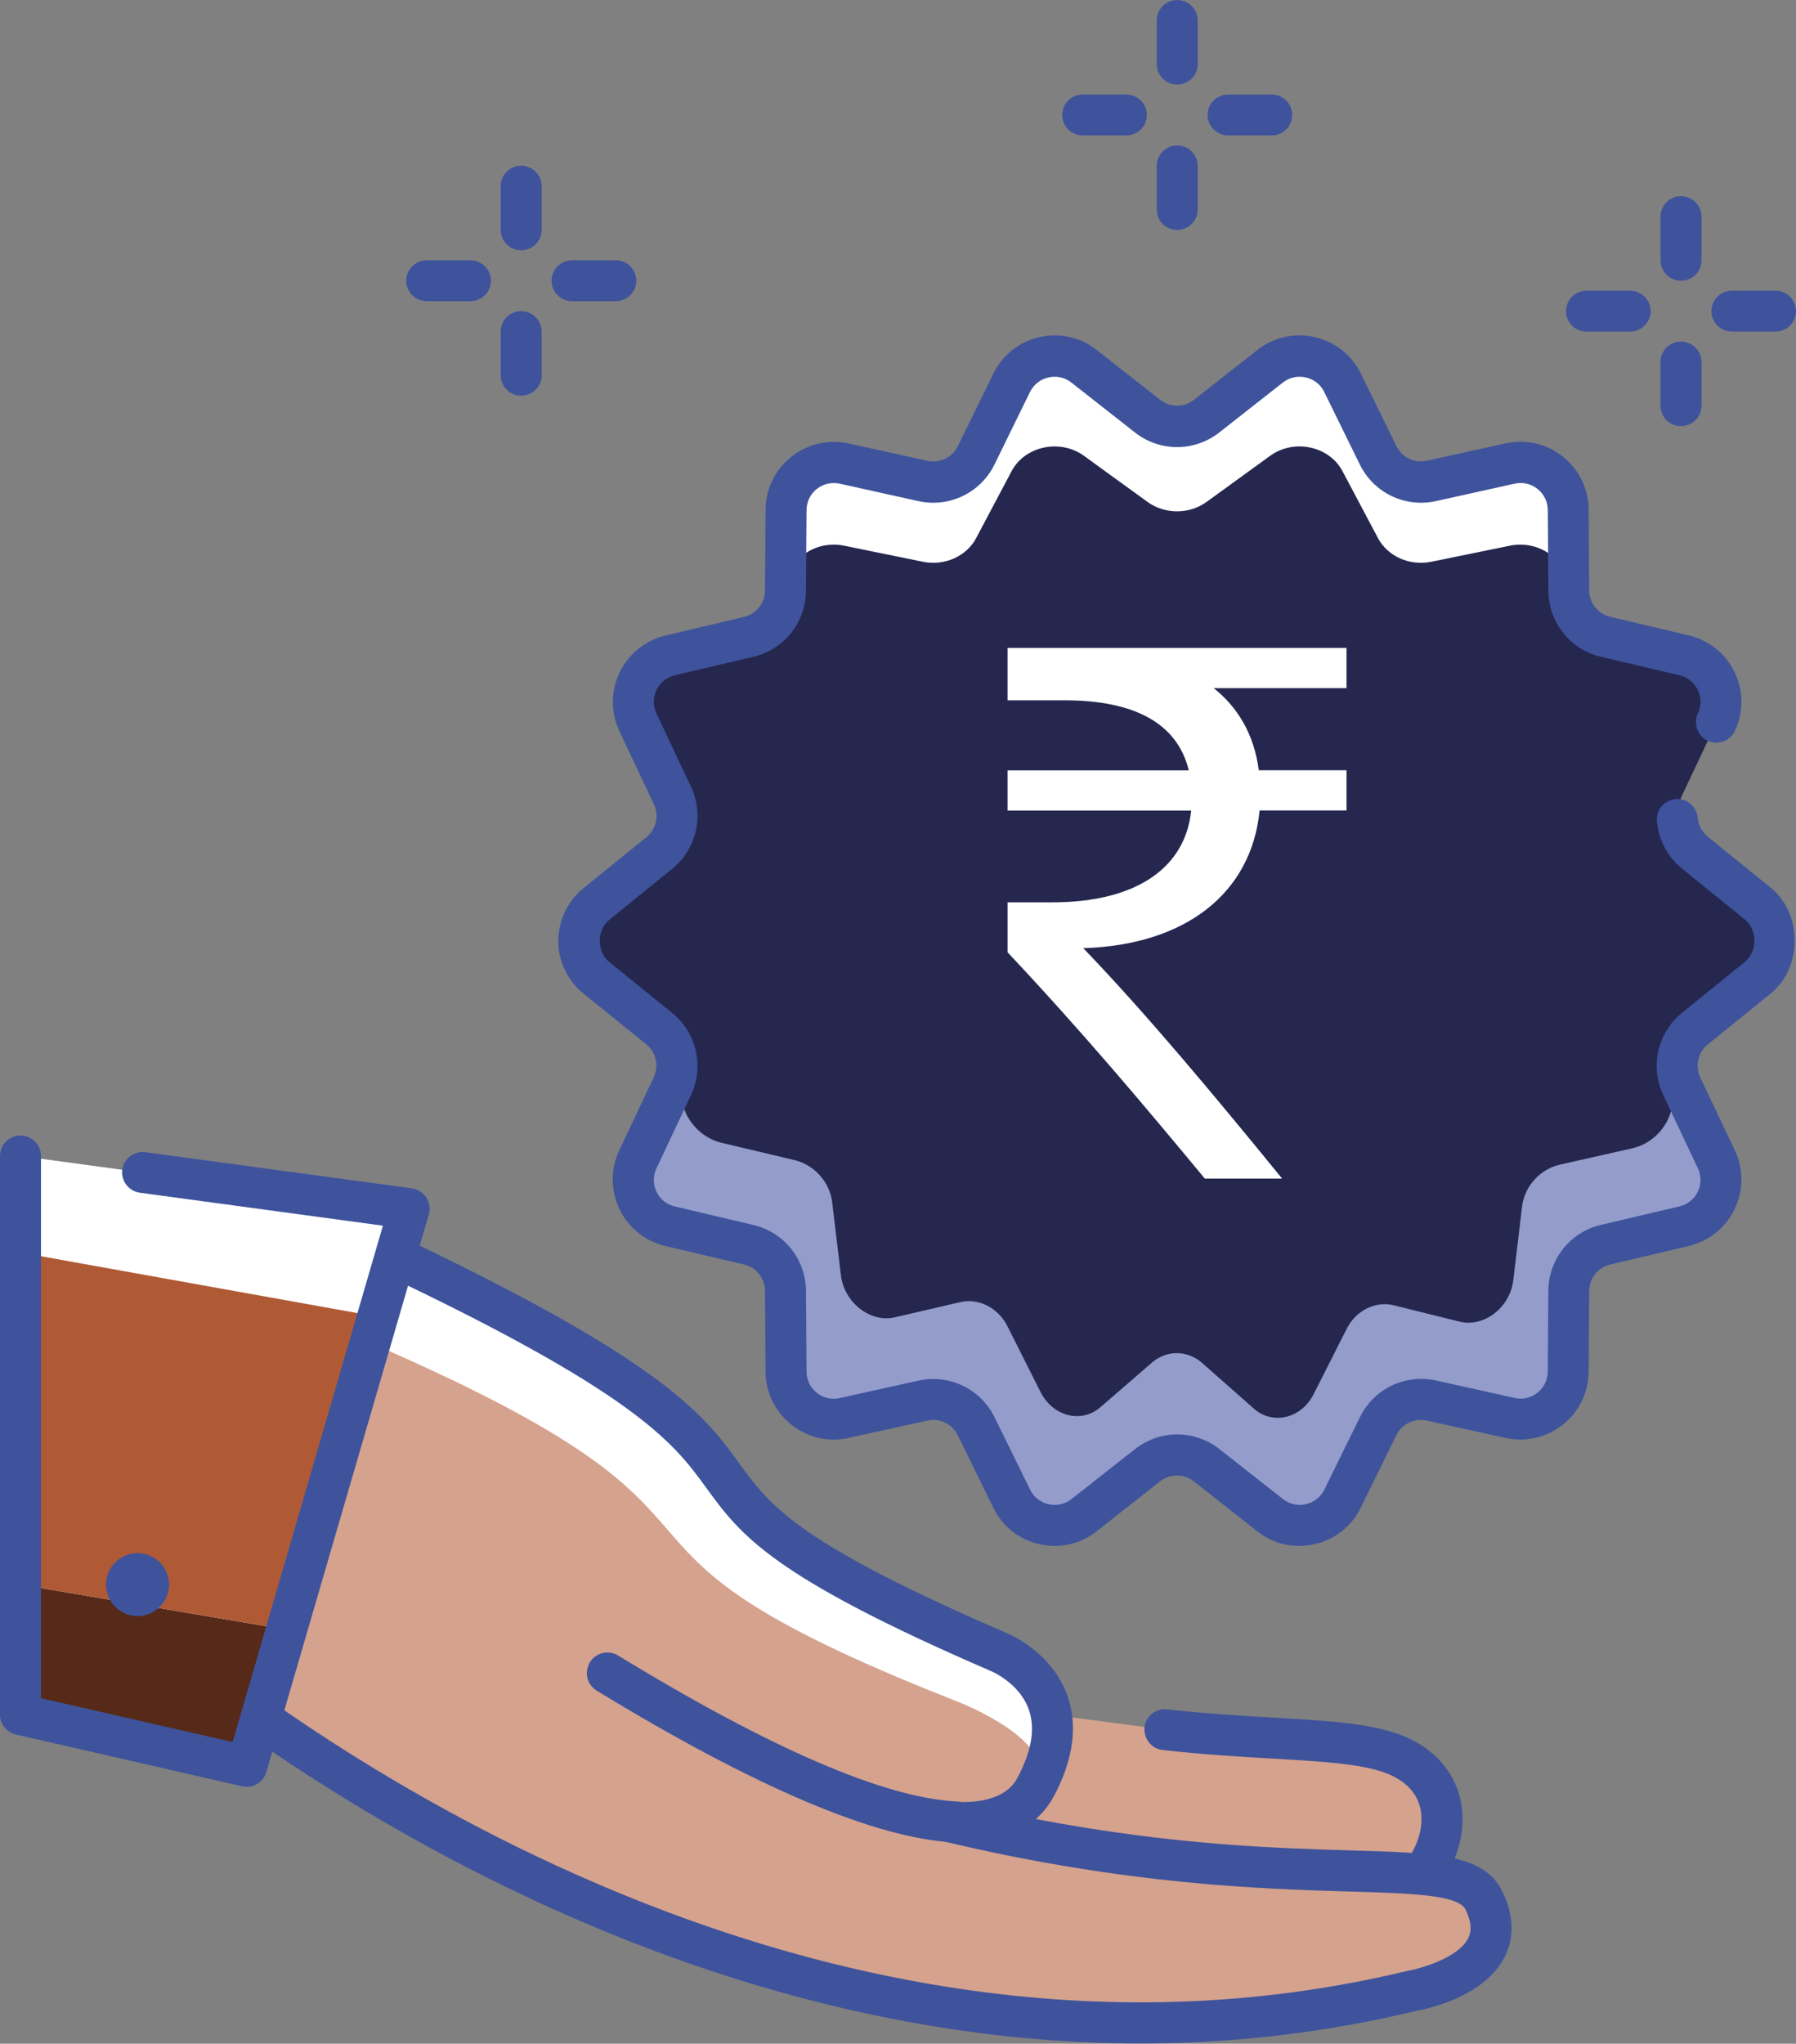
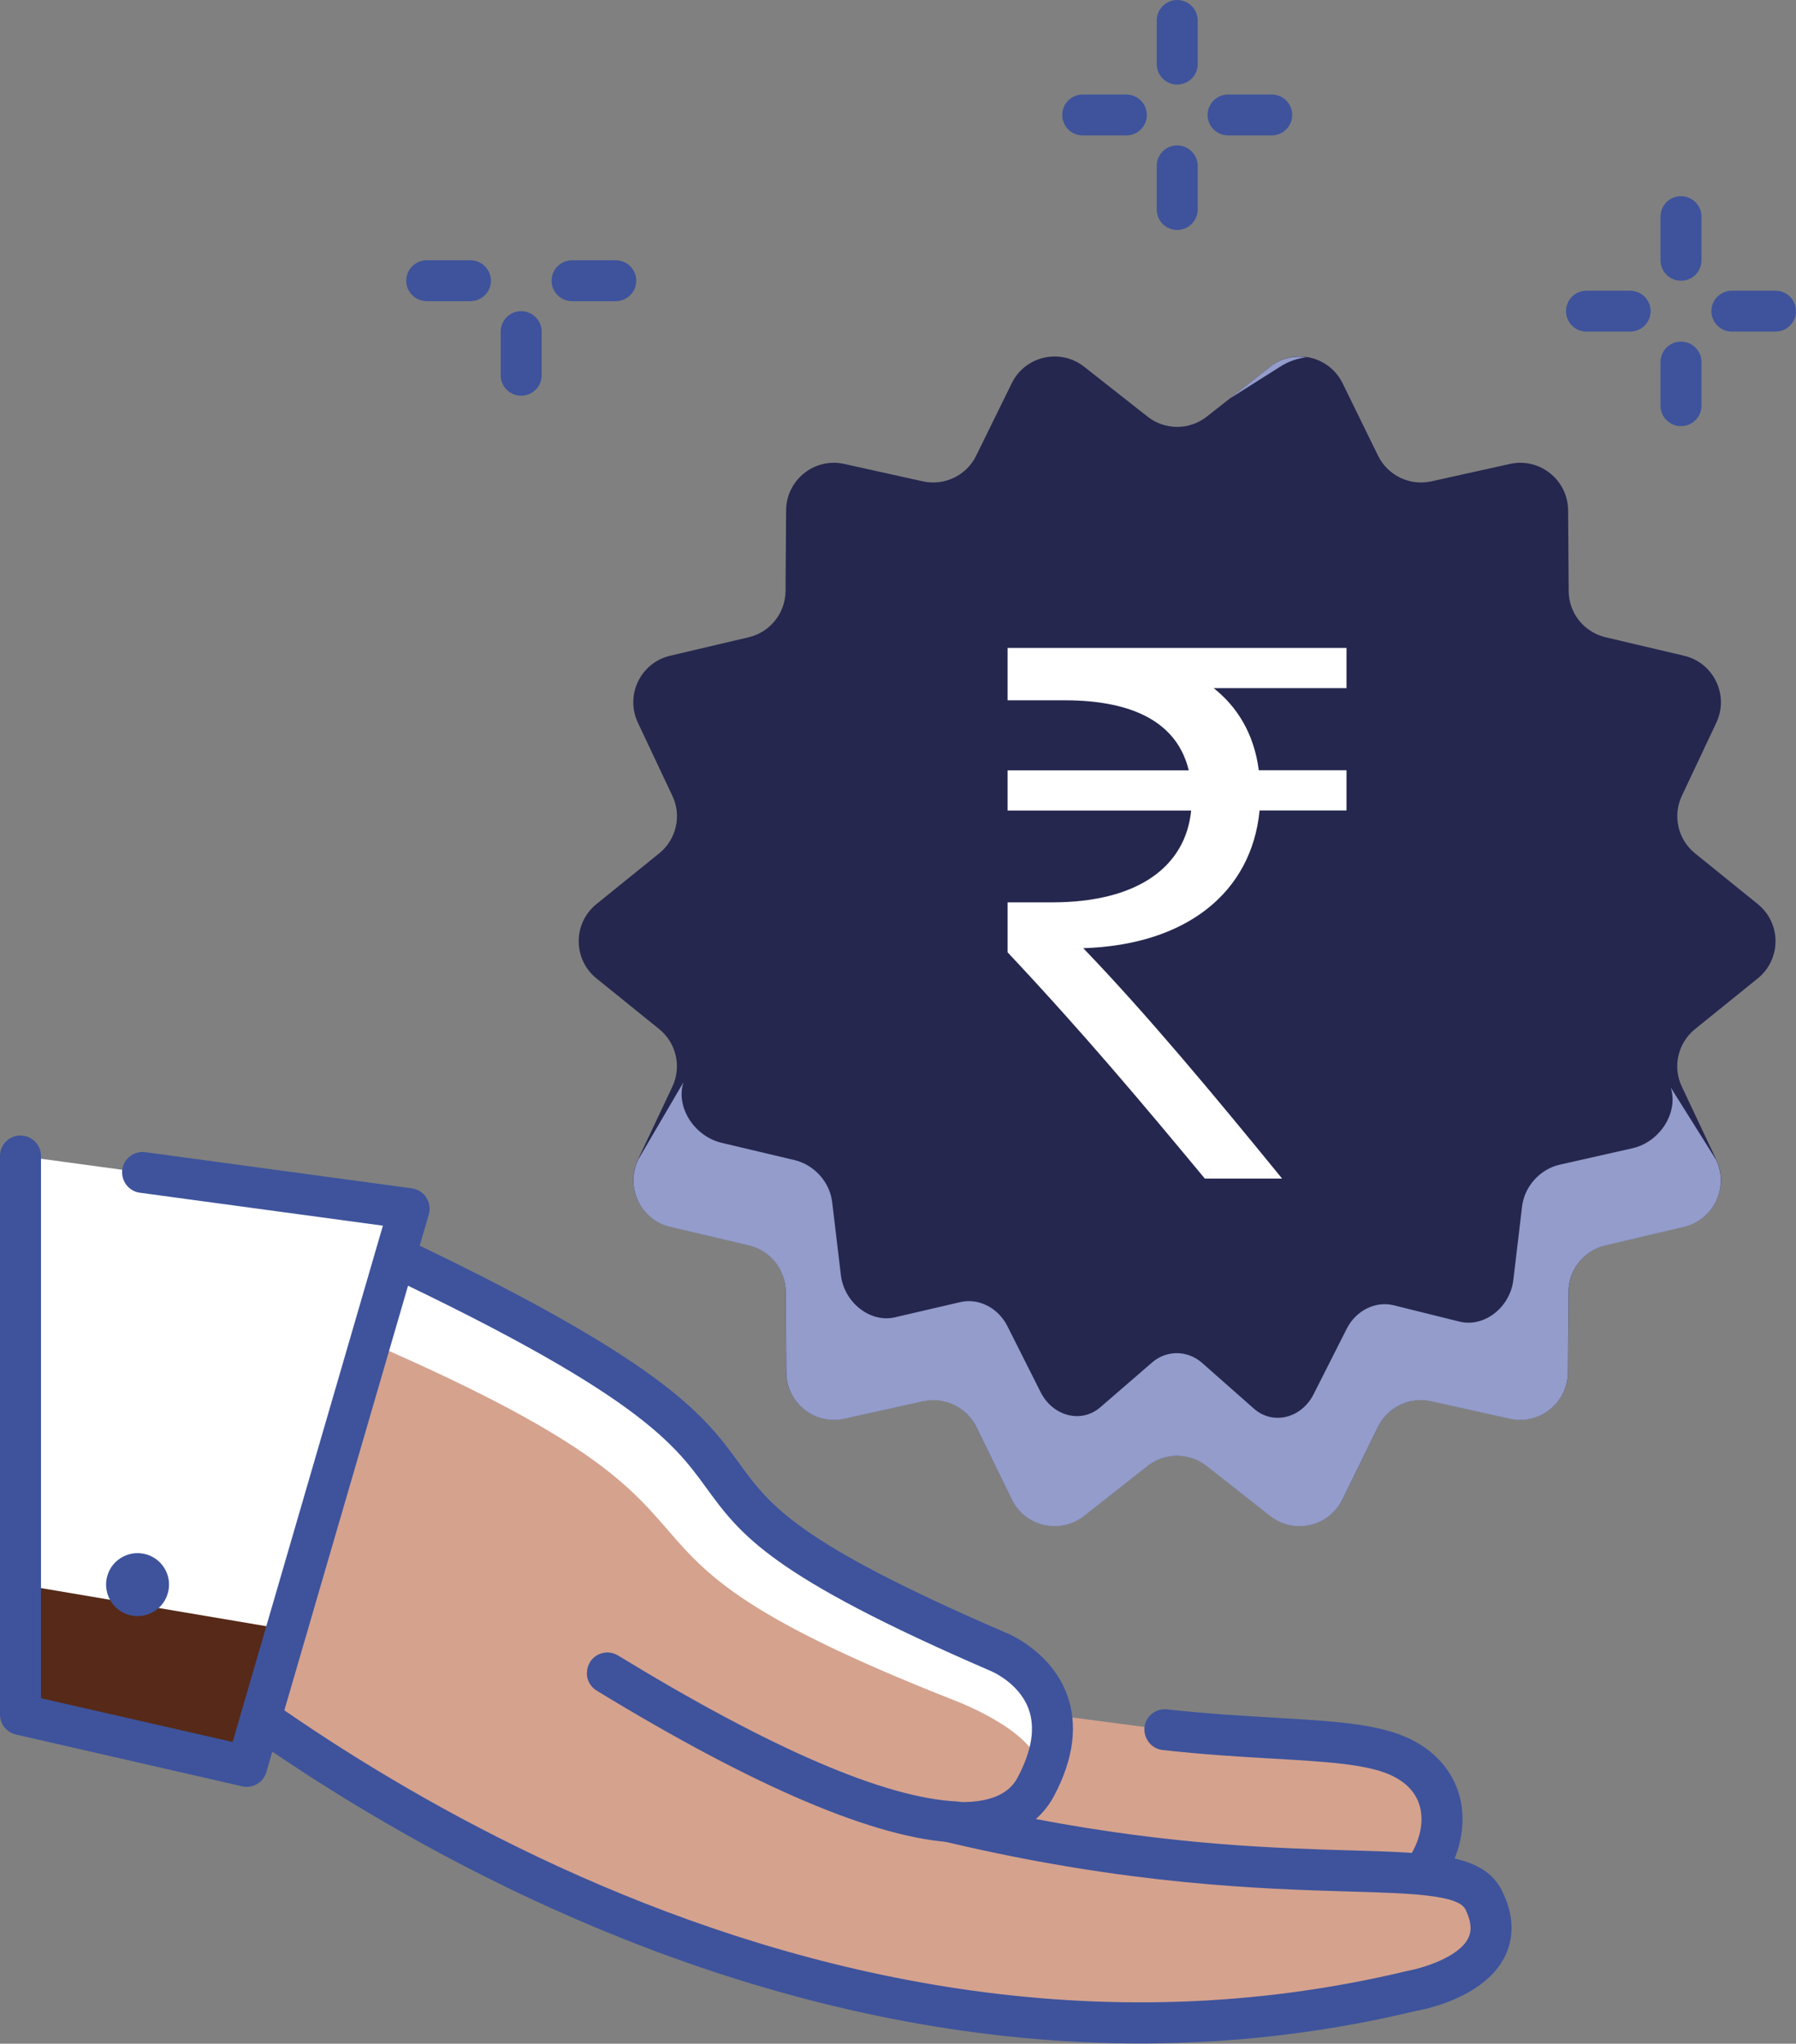
<svg xmlns="http://www.w3.org/2000/svg" id="Layer_2" data-name="Layer 2" viewBox="0 0 156.43 177.93">
  <rect x="0" y="0" width="156.43" height="177.93" fill="#808080" stroke="none" />
  <defs>
    <style>
      .cls-1 {
        fill: #af5a35;
      }

      .cls-1, .cls-2, .cls-3, .cls-4, .cls-5, .cls-6, .cls-7 {
        stroke-width: 0px;
      }

      .cls-2 {
        fill: #fff;
      }

      .cls-3 {
        fill: #939cca;
      }

      .cls-4 {
        fill: #d5a28e;
      }

      .cls-5 {
        fill: #25274f;
      }

      .cls-6 {
        fill: #3e539c;
      }

      .cls-7 {
        fill: #562918;
      }
    </style>
  </defs>
  <g id="Layer_1-2" data-name="Layer 1">
    <g>
-       <path class="cls-6" d="m43.61,20.01v-3.8c0-.99.8-1.78,1.78-1.78s1.79.8,1.79,1.78v3.8c0,.99-.8,1.78-1.79,1.78s-1.78-.8-1.78-1.78Z" />
      <path class="cls-6" d="m43.61,32.67v-3.8c0-.99.8-1.78,1.78-1.78s1.79.8,1.79,1.78v3.8c0,.99-.8,1.78-1.79,1.78s-1.78-.8-1.78-1.78Z" />
      <path class="cls-6" d="m35.38,24.44c0-.98.8-1.78,1.79-1.78h3.8c.99,0,1.79.8,1.79,1.78s-.8,1.78-1.79,1.78h-3.8c-.99,0-1.79-.8-1.79-1.78Z" />
      <path class="cls-6" d="m48.04,24.44c0-.98.8-1.78,1.79-1.78h3.8c.99,0,1.79.8,1.79,1.78s-.8,1.78-1.79,1.78h-3.8c-.99,0-1.79-.8-1.79-1.78Z" />
      <path class="cls-6" d="m144.63,22.66v-3.8c0-.99.8-1.78,1.78-1.78s1.79.8,1.79,1.78v3.8c0,.99-.8,1.78-1.79,1.78s-1.78-.8-1.78-1.78Z" />
      <path class="cls-6" d="m144.63,35.32v-3.8c0-.99.8-1.78,1.78-1.78s1.79.8,1.79,1.78v3.8c0,.99-.8,1.78-1.79,1.78s-1.78-.8-1.78-1.78Z" />
      <path class="cls-6" d="m136.4,27.09c0-.99.8-1.78,1.78-1.78h3.8c.99,0,1.79.8,1.79,1.78s-.8,1.78-1.79,1.78h-3.8c-.99,0-1.78-.8-1.78-1.78Z" />
      <path class="cls-6" d="m149.06,27.09c0-.99.8-1.78,1.79-1.78h3.8c.99,0,1.78.8,1.78,1.78s-.8,1.78-1.78,1.78h-3.8c-.99,0-1.79-.8-1.79-1.78Z" />
      <path class="cls-6" d="m100.75,5.58V1.78c0-.98.8-1.78,1.78-1.78s1.79.8,1.79,1.78v3.8c0,.99-.8,1.78-1.79,1.78s-1.78-.8-1.78-1.78Z" />
      <path class="cls-6" d="m100.75,18.24v-3.8c0-.99.8-1.78,1.78-1.78s1.79.8,1.79,1.78v3.8c0,.98-.8,1.78-1.79,1.78s-1.78-.8-1.78-1.78Z" />
      <path class="cls-6" d="m92.52,10.01c0-.99.8-1.78,1.78-1.78h3.8c.99,0,1.79.8,1.79,1.78s-.8,1.78-1.79,1.78h-3.8c-.99,0-1.78-.8-1.78-1.78Z" />
      <path class="cls-6" d="m105.18,10.01c0-.99.8-1.78,1.79-1.78h3.8c.99,0,1.78.8,1.78,1.78s-.8,1.78-1.78,1.78h-3.8c-.99,0-1.79-.8-1.79-1.78Z" />
      <path class="cls-4" d="m123.88,163.21c2.62-3.43,2.55-8.32-2.15-10.35-3.85-1.66-10.71-1.21-20.26-2.27l-22.98-3.03-2.65,18.04,39.24,2.11c3.53.19,6.89-1.53,8.8-4.51h0Z" />
      <path class="cls-6" d="m74.05,165.6c0-.09,0-.17.02-.26l2.65-18.04c.14-.97,1.05-1.65,2.02-1.5.98.14,1.62,1.06,1.5,2.02l-2.37,16.11,37.28,2c2.88.16,5.65-1.26,7.21-3.69,1.25-1.64,1.7-3.44,1.32-4.92-.32-1.25-1.23-2.2-2.67-2.83-2.13-.92-5.66-1.12-10.13-1.38-2.82-.16-6.02-.35-9.62-.75-.98-.11-1.66-1-1.58-1.97.11-.98.99-1.68,1.97-1.57,3.51.39,6.66.57,9.44.73,4.82.28,8.63.5,11.34,1.67,2.43,1.05,4.11,2.9,4.71,5.2.66,2.54-.03,5.48-1.85,7.86-2.17,3.39-6.16,5.43-10.32,5.2l-39.24-2.11c-.5-.03-.97-.26-1.28-.65-.26-.32-.4-.72-.4-1.13h0Z" />
      <path class="cls-2" d="m129.25,165.45c-2.36-4.8-17.02.14-46.35-6.81,4.17.24,6.32-1.18,7.34-3.11,4.6-8.69-3.35-11.74-3.35-11.74-40.09-17.31-5.54-13.26-59.63-37.68l-15.58,34.95s50.66,46.9,111.38,32.27c0,0,9.28-1.6,6.19-7.87h0Z" />
      <path class="cls-4" d="m129.25,165.45c-2.36-4.8-17.02.14-46.35-6.81,4.17.24,6.25-1.22,7.34-3.11,1.96-3.4-4.61-6.51-6.98-7.44-39.17-15.39-9.71-14.71-59.19-34.59l-12.39,27.56s50.66,46.9,111.38,32.27c0,0,9.28-1.6,6.19-7.87h0Z" />
      <path class="cls-4" d="m123.06,173.33s8.05-1.39,6.65-6.66c-47.84,10.63-89.11-16.48-103.85-27.87l-3.17,10.9c18.12,12.79,56.64,34.17,100.38,23.63h0Z" />
      <path class="cls-6" d="m9.89,141.05c0-.25.05-.5.15-.73l15.58-34.95c.19-.44.55-.77,1-.94.44-.17.94-.15,1.37.04,29.36,13.26,33.11,18.41,36.41,22.95,2.68,3.68,4.99,6.86,23.19,14.72.1.03,3.89,1.53,5.33,5.35.98,2.63.61,5.61-1.11,8.86-.36.68-.87,1.38-1.59,2.02,11.96,2.28,21.06,2.54,27.42,2.73,7.49.22,11.62.34,13.2,3.55,1.27,2.57.82,4.53.21,5.73-1.82,3.59-7.1,4.59-7.7,4.69-60.83,14.66-112.38-32.24-112.9-32.72-.37-.35-.57-.82-.57-1.31h0Zm18.26-32.59l-14.32,32.11c7.2,6.19,54.22,44.16,108.8,31.01,1.17-.21,4.38-1.13,5.24-2.82.12-.25.52-1.01-.23-2.52h0c-.63-1.28-4.81-1.41-10.11-1.56-7.68-.23-19.28-.57-35.06-4.3-.9-.21-1.47-1.07-1.35-1.99.13-.92.94-1.58,1.87-1.52,4.38.25,5.35-1.57,5.67-2.17,1.22-2.31,1.53-4.3.92-5.94-.86-2.3-3.3-3.29-3.33-3.3-19.16-8.28-21.74-11.82-24.73-15.92-2.99-4.11-6.36-8.75-33.37-21.06h0Zm101.1,56.99v.03-.03Z" />
      <path class="cls-6" d="m51.12,145.65c0-.31.09-.64.26-.93.51-.84,1.61-1.1,2.45-.59,13.32,8.13,23.25,12.41,29.52,12.71.98.05,1.67.92,1.69,1.87-.05.99-.88,1.75-1.87,1.7-6.87-.33-17.36-4.78-31.2-13.22-.55-.34-.86-.92-.86-1.52h0Z" />
      <polygon class="cls-7" points="35.64 105.24 1.78 103.39 1.78 149.27 21.49 153.78 35.64 105.24" />
      <polygon class="cls-2" points="35.64 105.24 1.78 100.64 1.78 137.96 24.96 141.88 35.64 105.24" />
-       <polygon class="cls-1" points="32.9 114.64 1.78 109.05 1.78 137.96 24.96 141.88 32.9 114.64" />
      <path class="cls-6" d="m0,149.27v-48.63c0-.99.8-1.78,1.78-1.78s1.79.8,1.79,1.78v47.21l16.69,3.81,13.09-44.95-21.17-2.87c-.98-.13-1.65-1.04-1.53-2,.13-.98,1.03-1.66,2-1.53l23.22,3.15c.51.07.98.36,1.26.8s.37.98.22,1.47l-14.15,48.55c-.26.91-1.19,1.45-2.11,1.24l-19.71-4.51c-.81-.19-1.38-.91-1.38-1.74h0Z" />
      <path class="cls-6" d="m14.59,138.8c-.46,1.44-2.01,2.24-3.45,1.77-1.44-.46-2.23-2.01-1.77-3.45.46-1.44,2.01-2.23,3.45-1.77,1.44.46,2.24,2.01,1.77,3.45Z" />
      <path class="cls-5" d="m153.1,85.18l-5.47,4.42c-1.49,1.21-1.97,3.28-1.14,5.01l3,6.36c1.13,2.39-.23,5.23-2.81,5.83l-6.84,1.61c-1.87.44-3.19,2.1-3.21,4.02l-.05,7.03c-.02,2.65-2.47,4.61-5.06,4.04l-6.86-1.52c-1.87-.41-3.79.51-4.63,2.23l-3.09,6.31c-1.17,2.38-4.23,3.08-6.31,1.44l-5.53-4.35c-1.51-1.18-3.63-1.18-5.14,0l-5.53,4.35c-2.08,1.64-5.14.94-6.31-1.44l-3.1-6.31c-.84-1.73-2.76-2.65-4.63-2.23l-6.86,1.52c-2.59.57-5.04-1.39-5.06-4.04l-.05-7.03c0-1.92-1.34-3.58-3.21-4.02l-6.84-1.61c-2.58-.61-3.94-3.43-2.81-5.83l3-6.36c.82-1.74.35-3.8-1.14-5.01l-5.47-4.42c-2.06-1.67-2.06-4.8,0-6.47l5.47-4.42c1.49-1.21,1.97-3.28,1.14-5.01l-3-6.36c-1.13-2.39.23-5.23,2.81-5.83l6.84-1.61c1.87-.44,3.19-2.1,3.21-4.02l.05-7.03c.02-2.65,2.47-4.61,5.06-4.04l6.86,1.52c1.87.41,3.79-.51,4.63-2.23l3.1-6.31c1.16-2.38,4.23-3.08,6.31-1.44l5.53,4.35c1.51,1.18,3.63,1.18,5.14,0l5.53-4.35c2.08-1.64,5.14-.94,6.31,1.44l3.09,6.31c.85,1.72,2.76,2.64,4.63,2.23l6.86-1.52c2.58-.57,5.04,1.39,5.06,4.04l.05,7.03c.01,1.92,1.34,3.58,3.21,4.02l6.84,1.61c2.58.61,3.94,3.43,2.81,5.83l-3,6.36c-.82,1.74-.35,3.8,1.14,5.01l5.47,4.42c2.06,1.67,2.06,4.8,0,6.47Z" />
-       <path class="cls-2" d="m73.53,47.51l6.86,1.4c1.87.38,3.79-.47,4.63-2.06l3.09-5.83c1.16-2.19,4.23-2.84,6.31-1.33l5.53,4.01c1.51,1.09,3.63,1.09,5.14,0l5.53-4.01c2.08-1.51,5.14-.87,6.31,1.33l3.09,5.83c.85,1.59,2.76,2.44,4.63,2.06l6.86-1.4c2.58-.53,5.04,1.28,5.06,3.72v-6.81c-.02-2.65-2.47-4.61-5.06-4.04l-6.86,1.52c-1.87.41-3.79-.51-4.63-2.23l-3.09-6.31c-1.17-2.38-4.23-3.08-6.31-1.44l-5.53,4.35c-1.51,1.18-3.63,1.18-5.14,0l-5.53-4.35c-2.08-1.64-5.14-.94-6.31,1.44l-3.09,6.31c-.85,1.72-2.76,2.64-4.63,2.23l-6.86-1.52c-2.59-.57-5.04,1.39-5.06,4.04v6.81c.02-2.44,2.47-4.25,5.06-3.72Z" />
      <path class="cls-3" d="m113.78,31.1c-1.08-.15-2.21.09-3.15.83l-3.52,2.77,4.51-2.85c.66-.41,1.4-.64,2.16-.75h0Z" />
      <path class="cls-3" d="m99.95,127.63c1.51-1.18,3.63-1.18,5.14,0l5.53,4.35c2.08,1.64,5.14.94,6.31-1.44l3.09-6.31c.85-1.73,2.76-2.65,4.63-2.23l6.86,1.52c2.58.57,5.04-1.39,5.06-4.04l.05-7.03c.01-1.92,1.34-3.58,3.21-4.02l6.84-1.61c2.58-.61,3.94-3.43,2.81-5.83l-3.96-6.31c.69,2.18-.94,4.75-3.34,5.29l-6.33,1.43c-1.72.39-3.07,1.89-3.28,3.64l-.76,6.39c-.28,2.41-2.56,4.17-4.7,3.63l-5.72-1.42c-1.57-.39-3.26.44-4.07,2l-2.89,5.71c-1.06,2.15-3.59,2.76-5.25,1.26l-4.51-3.98c-1.26-1.08-3.04-1.1-4.3-.03l-4.51,3.9c-1.67,1.47-4.19.81-5.25-1.35l-2.89-5.74c-.81-1.56-2.49-2.41-4.06-2.05l-5.72,1.33c-2.14.5-4.42-1.29-4.7-3.68l-.76-6.36c-.21-1.74-1.56-3.24-3.28-3.65l-6.33-1.5c-2.4-.56-4.04-3.12-3.34-5.28l-3.96,6.77c-1.13,2.39.23,5.23,2.81,5.83l6.84,1.61c1.87.44,3.19,2.1,3.21,4.02l.05,7.03c.02,2.65,2.47,4.61,5.06,4.04l6.86-1.52c1.87-.41,3.79.51,4.63,2.23l3.09,6.31c1.16,2.38,4.23,3.08,6.31,1.44l5.53-4.35h0Z" />
-       <path class="cls-6" d="m48.63,81.94c0-1.8.81-3.49,2.2-4.62l5.47-4.43c.86-.69,1.12-1.87.65-2.87l-3-6.36c-.77-1.63-.76-3.49.02-5.12.78-1.62,2.24-2.79,3.99-3.21l6.84-1.62c1.07-.25,1.83-1.2,1.83-2.3l.05-7.03c.01-1.81.83-3.48,2.24-4.61,1.41-1.12,3.23-1.55,4.99-1.16l6.87,1.51c1.07.24,2.16-.29,2.65-1.28l3.09-6.31c.79-1.62,2.26-2.78,4.01-3.18,1.76-.4,3.58,0,4.99,1.12l5.53,4.34c.87.68,2.07.68,2.94,0l5.53-4.34c1.42-1.12,3.24-1.52,4.99-1.12,1.76.4,3.23,1.56,4.02,3.18l3.1,6.31c.48.99,1.57,1.51,2.65,1.27l6.86-1.51c1.76-.39,3.58.03,4.99,1.16,1.41,1.12,2.23,2.8,2.24,4.61l.05,7.03c0,1.1.76,2.05,1.83,2.3l6.84,1.62c1.75.41,3.21,1.58,3.99,3.2.79,1.62.79,3.49.02,5.12-.42.89-1.49,1.27-2.37.85s-1.26-1.49-.85-2.37c.31-.65.31-1.4,0-2.05s-.9-1.12-1.6-1.28l-6.84-1.61c-2.68-.63-4.56-2.99-4.58-5.74l-.05-7.03c0-.72-.33-1.39-.89-1.84s-1.29-.62-2-.46l-6.86,1.52c-2.69.59-5.41-.72-6.62-3.19l-3.1-6.31c-.31-.65-.9-1.11-1.61-1.27s-1.43,0-2,.45l-5.53,4.34c-2.17,1.7-5.19,1.7-7.35,0l-5.53-4.34c-.56-.45-1.3-.61-2-.45s-1.29.62-1.61,1.27l-3.09,6.31c-1.21,2.47-3.94,3.78-6.62,3.19l-6.86-1.52c-.7-.15-1.43.01-2,.46-.56.45-.89,1.12-.89,1.84l-.05,7.03c-.02,2.75-1.9,5.11-4.58,5.74l-6.84,1.61c-.7.17-1.29.63-1.6,1.28-.31.65-.32,1.39,0,2.05l3,6.36c1.17,2.49.5,5.43-1.63,7.16l-5.47,4.43c-1.12.9-1.12,2.79,0,3.7l5.47,4.42c2.13,1.73,2.8,4.68,1.63,7.16l-3,6.36c-.31.65-.31,1.4,0,2.05.31.65.89,1.12,1.6,1.28l6.84,1.61c2.68.63,4.56,2.99,4.58,5.74l.05,7.03c0,.72.33,1.39.89,1.84.56.45,1.29.62,2,.46l6.86-1.52c2.68-.59,5.41.72,6.62,3.18l3.1,6.31c.31.65.9,1.11,1.61,1.27s1.43,0,2-.45l5.53-4.35c2.16-1.7,5.18-1.7,7.35,0l5.53,4.35c.57.45,1.3.61,2,.45s1.29-.62,1.61-1.27l3.1-6.31c1.21-2.47,3.93-3.78,6.62-3.19l6.86,1.52c.7.16,1.43-.01,1.99-.46.56-.45.89-1.12.89-1.84l.05-7.03c.02-2.75,1.9-5.11,4.58-5.74l6.84-1.61c.7-.17,1.29-.63,1.6-1.28.31-.65.31-1.4,0-2.05l-3.01-6.36c-1.18-2.49-.5-5.43,1.64-7.17l5.46-4.42c1.12-.91,1.12-2.79,0-3.7l-5.47-4.43c-1.25-1.01-2.05-2.51-2.18-4.12-.1-1,.64-1.84,1.62-1.93.98-.08,1.84.64,1.93,1.62.06.65.37,1.24.87,1.65l5.47,4.43c2.8,2.26,2.81,6.98,0,9.24l-5.46,4.42c-.86.69-1.13,1.87-.66,2.87l3.01,6.35c.77,1.63.76,3.49-.02,5.12-.78,1.62-2.24,2.79-3.99,3.21l-6.84,1.61c-1.07.25-1.82,1.19-1.83,2.3l-.05,7.03c-.01,1.8-.83,3.48-2.24,4.61-1.41,1.12-3.23,1.55-4.99,1.16l-6.87-1.51c-1.07-.24-2.17.29-2.65,1.27l-3.1,6.31c-.79,1.62-2.26,2.78-4.02,3.18-1.76.4-3.58,0-4.99-1.12l-5.53-4.35c-.87-.68-2.07-.68-2.94,0l-5.53,4.35c-1.42,1.12-3.24,1.52-4.99,1.12-1.76-.4-3.22-1.56-4.01-3.18l-3.09-6.31c-.49-.99-1.57-1.51-2.65-1.27l-6.86,1.51c-1.76.39-3.58-.03-4.99-1.16-1.41-1.12-2.23-2.8-2.24-4.61l-.05-7.03c0-1.1-.76-2.05-1.83-2.3l-6.85-1.61c-1.75-.41-3.21-1.58-3.99-3.21-.78-1.63-.79-3.49-.02-5.12l3-6.36c.47-1,.2-2.18-.65-2.87l-5.47-4.42c-1.4-1.13-2.2-2.82-2.2-4.62h.02Z" />
      <path class="cls-2" d="m117.28,59.91h-11.57c2.03,1.61,3.51,3.93,3.93,7.15h7.64v3.5h-7.57c-.7,7.15-6.38,11.71-15.36,11.99,5.47,5.68,11.43,12.83,17.32,20.06h-6.73c-5.47-6.59-10.59-12.69-17.18-19.7v-4.35h3.86c7.57,0,11.64-3.16,12.13-7.99h-15.99v-3.5h15.78c-.98-4.07-4.7-6.1-10.8-6.1h-4.98v-4.56h29.52v3.5h0Z" />
    </g>
  </g>
</svg>